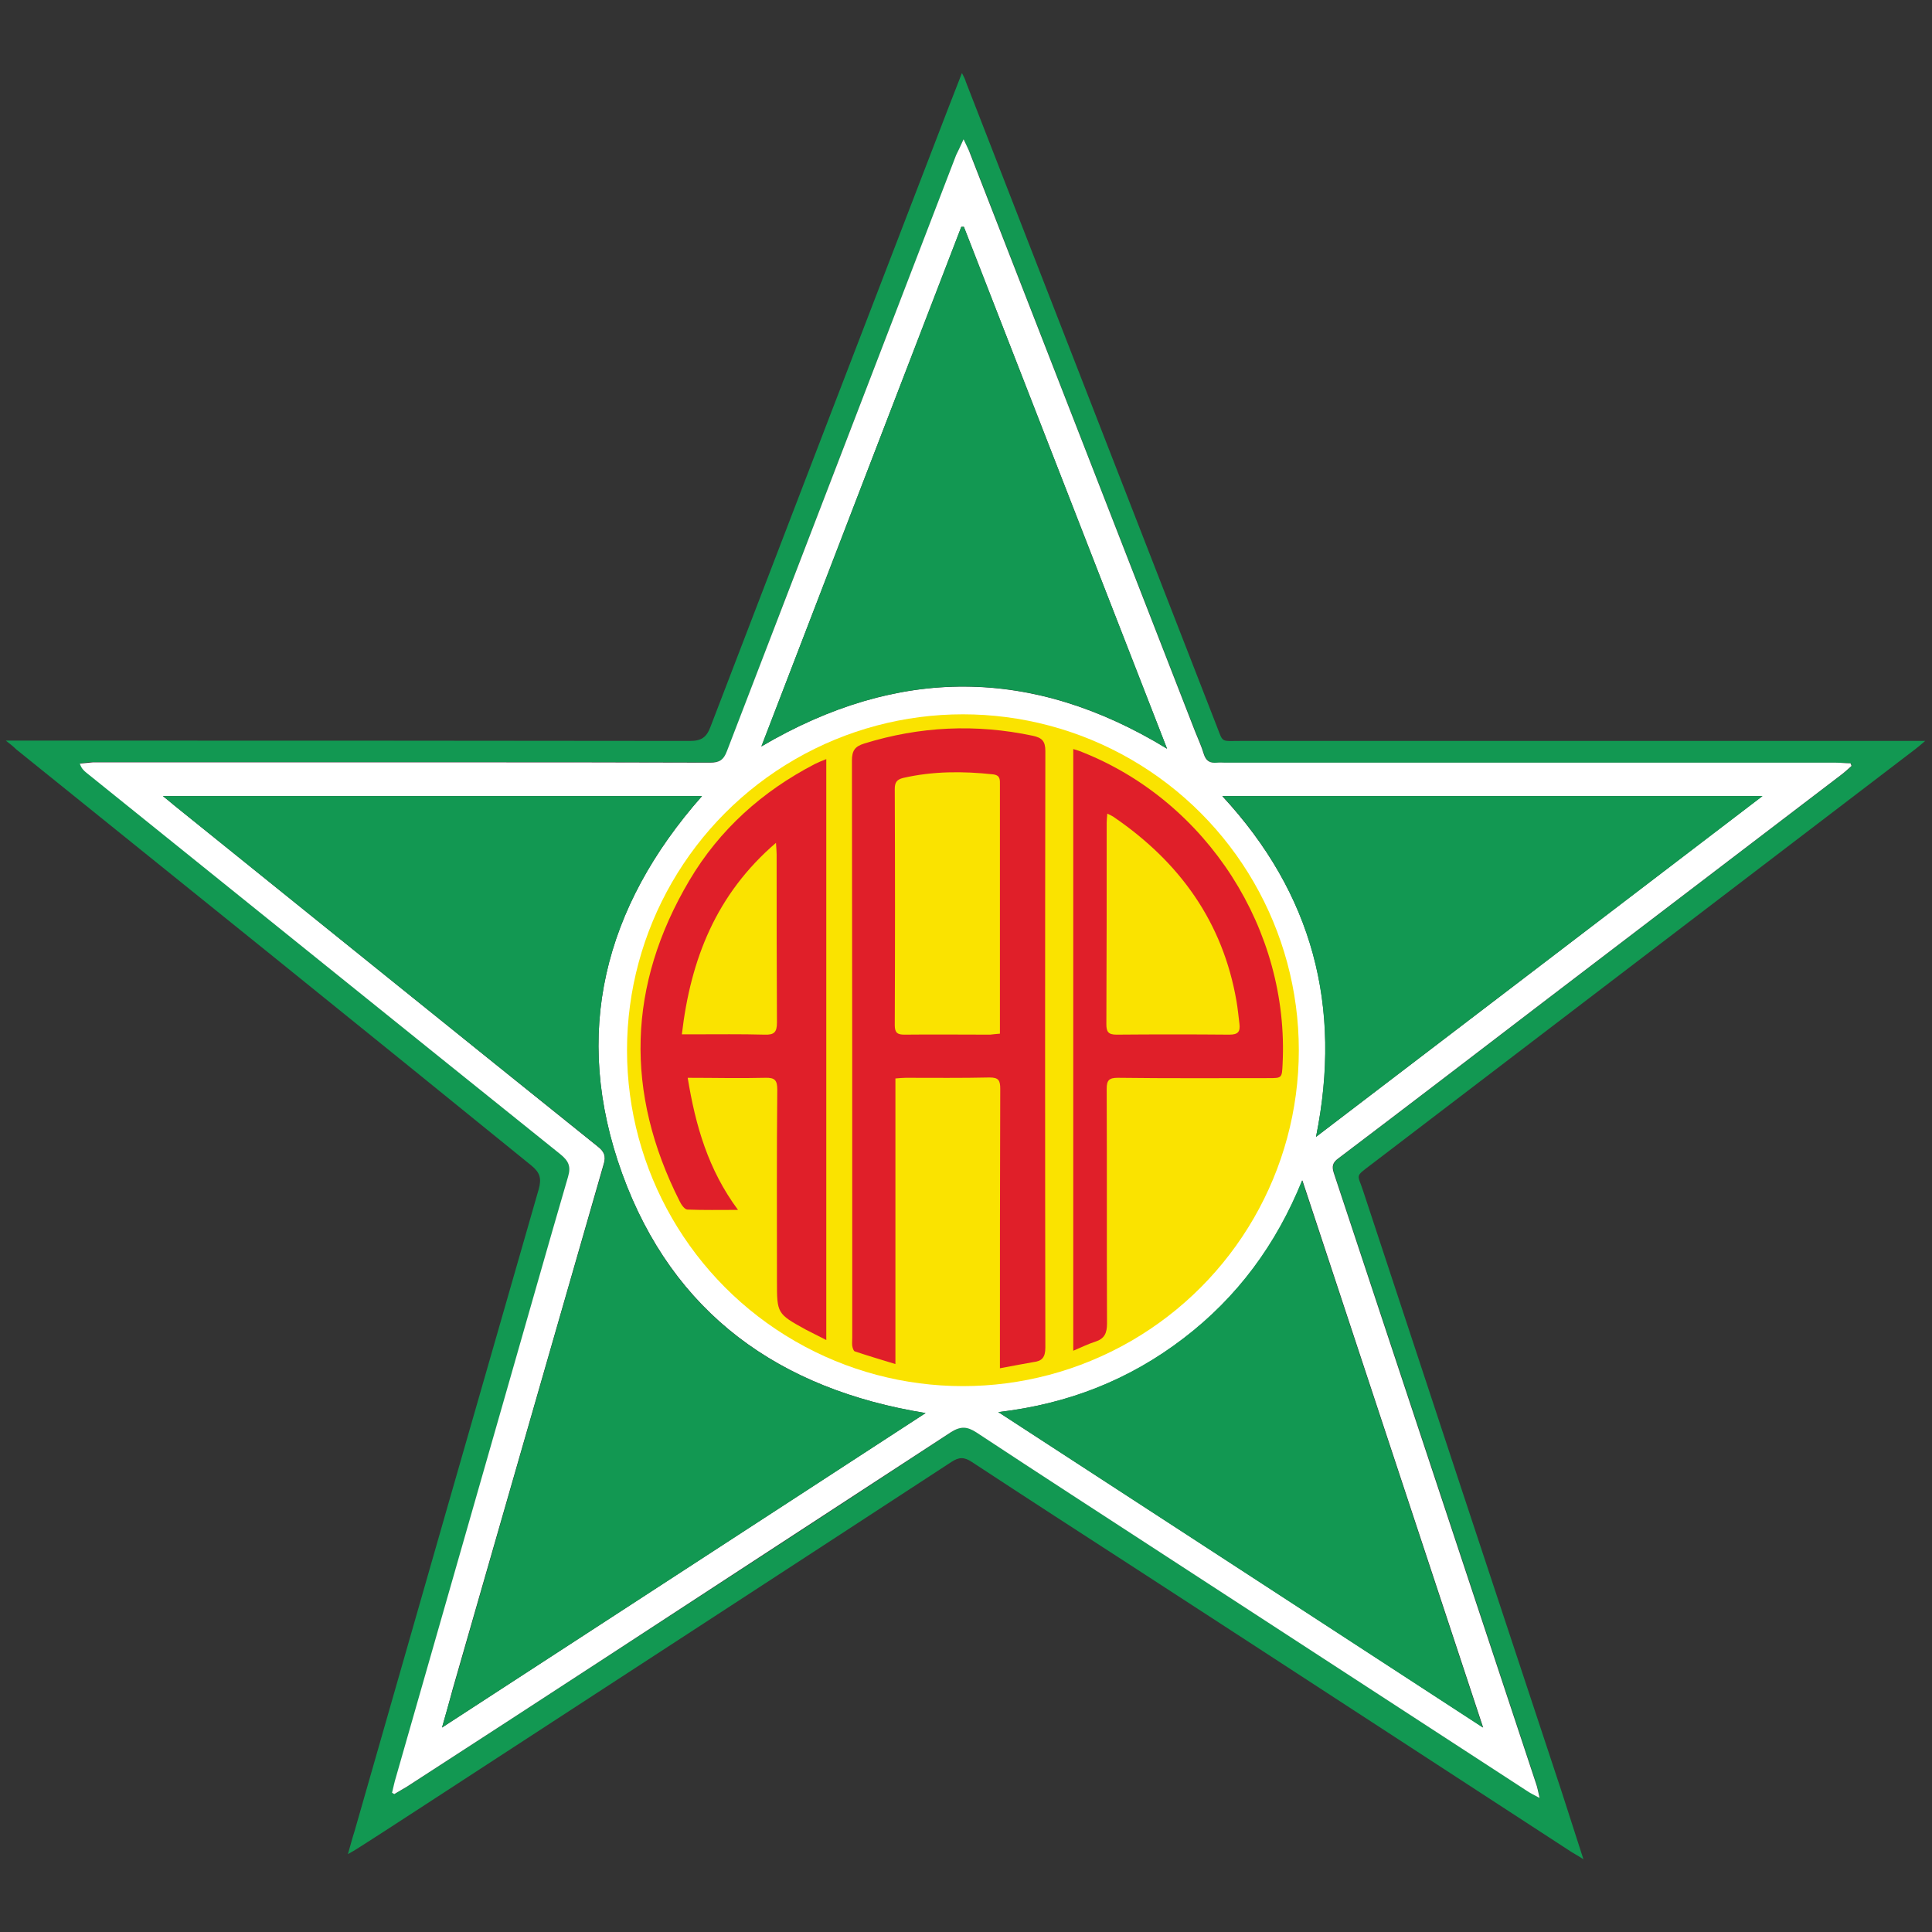
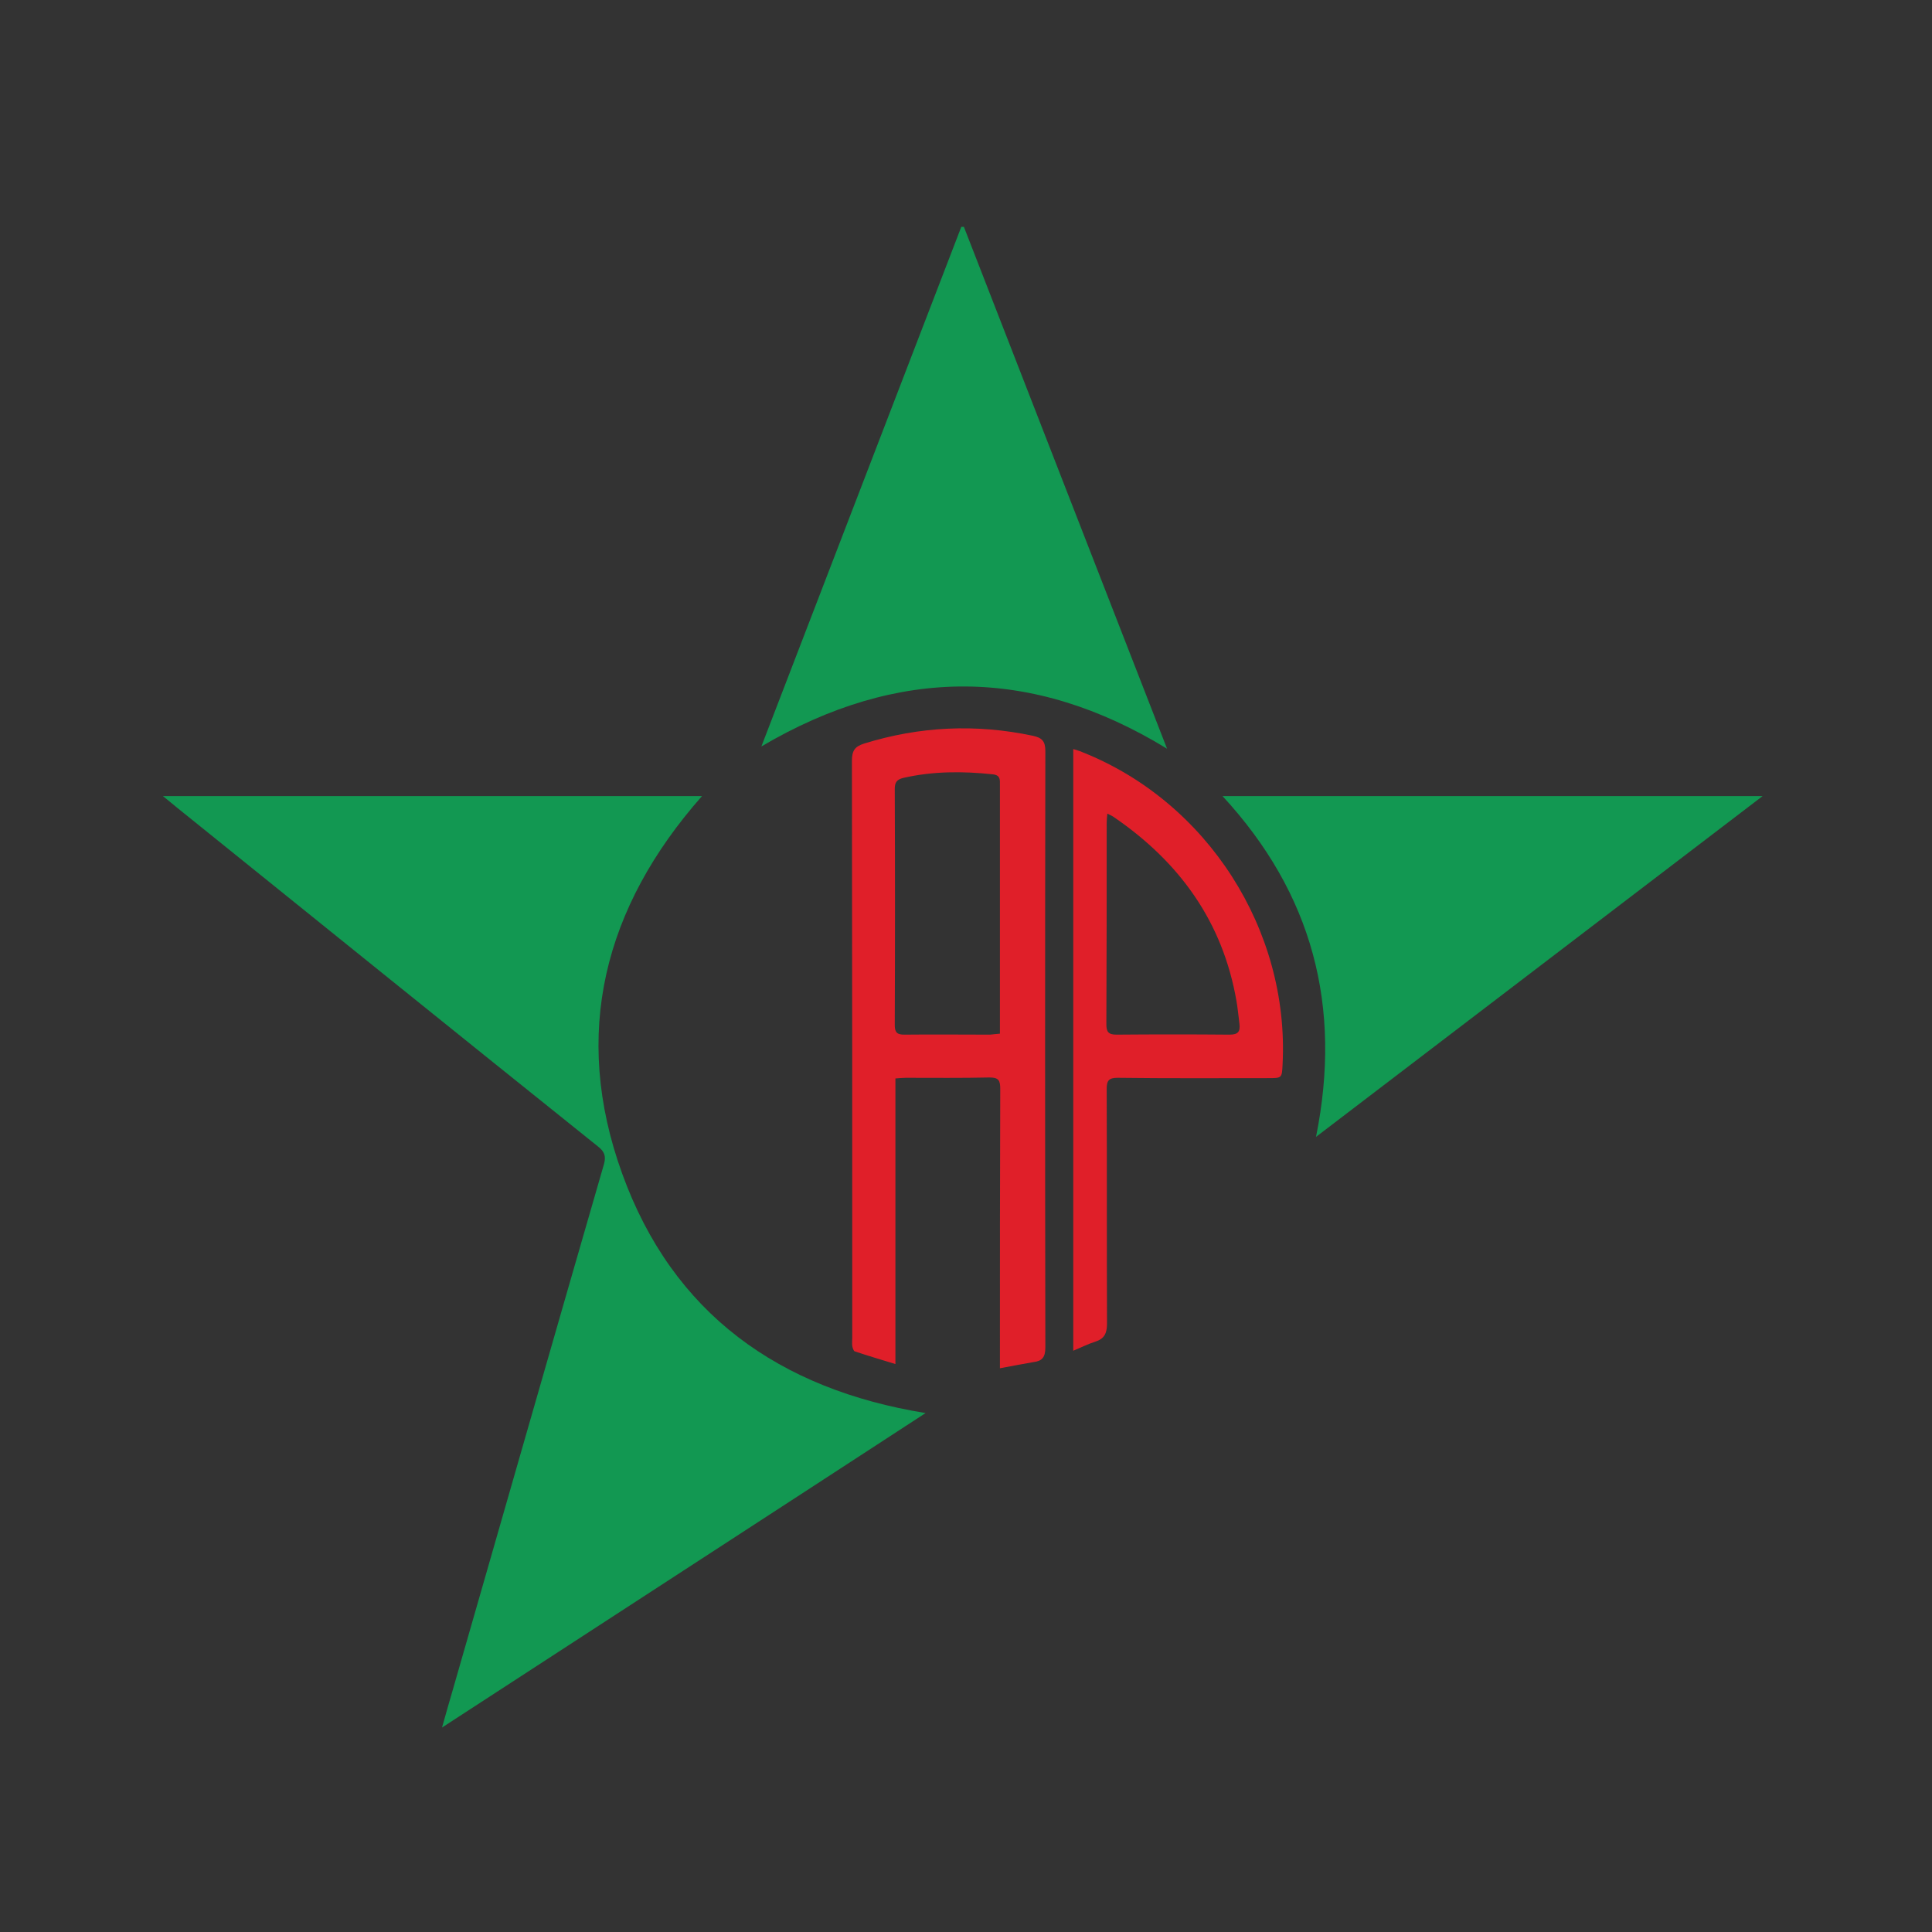
<svg xmlns="http://www.w3.org/2000/svg" version="1.1" id="Layer_1" x="0px" y="0px" viewBox="0 0 595.3 595.3" style="enable-background:new 0 0 595.3 595.3;" xml:space="preserve">
  <rect x="0" y="0" width="595.3" height="595.3" fill="#333333" stroke="none" />
  <style type="text/css">
	.st0{fill:#129852;}
	.st1{fill:#FFFFFF;}
	.st2{fill:#FAE300;}
	.st3{fill:#E01F29;}
</style>
  <g>
-     <path class="st0" d="M1.8,228.2c2.1,0,3.4,0,4.6,0c68.7,0,137.5,0,206.2,0.1c3.5,0,5.1-1.1,6.3-4.3   c24.3-63.4,48.7-126.8,73.1-190.2c1.4-3.6,2.8-7.2,4.4-11.3c0.6,1.2,1,1.9,1.2,2.7c25.7,66,51.4,132,77.1,198   c2.3,5.8,1.2,5.1,7.4,5.1c68.9,0,137.9,0,206.8,0c1.1,0,2.3,0,4.3,0c-1.4,1.2-2.2,1.9-3,2.5c-55.9,42.7-111.9,85.4-167.8,128.1   c-5,3.8-4.1,2.8-2.4,8c20.3,61.6,40.7,123.3,61.1,184.9c2.2,6.8,4.4,13.6,6.8,21.1c-1.5-1-2.6-1.6-3.6-2.2   c-44.6-29-89.2-58.1-133.9-87.1c-17-11-34-22-50.9-33.1c-2.4-1.6-4-1.6-6.4,0c-53.9,35.2-107.9,70.3-161.8,105.4   c-7.1,4.6-14.1,9.2-21.2,13.7c-0.8,0.5-1.6,1-2.9,1.7c0.8-2.7,1.3-4.8,2-6.9c18.9-66,37.8-132,56.8-198c0.9-3.3,0.4-5.1-2.3-7.3   C111,316.3,58,273.6,5,230.9C4.2,230.1,3.3,229.4,1.8,228.2z M296.9,42.9c-1,2.1-1.6,3.5-2.2,4.8c-23.6,61.2-47.2,122.4-70.6,183.6   c-1,2.7-2.3,3.6-5.2,3.6c-27.2-0.1-54.4-0.1-81.6-0.1c-36.2,0-72.4,0-108.6,0c-1.3,0-2.7,0.2-4,0.4c0.6,1.4,1.2,2.1,1.9,2.7   c48.7,39.3,97.3,78.5,146.1,117.7c2.5,2,3.3,3.8,2.4,7.1c-6.4,21.9-12.6,43.8-18.9,65.8c-11.4,39.7-22.7,79.4-34.1,119.1   c-0.5,1.6-0.8,3.2-1.2,4.8c0.2,0.1,0.5,0.3,0.7,0.4c1.3-0.8,2.6-1.5,3.9-2.3c20.4-13.2,40.7-26.5,61.1-39.7   c35.5-23.1,71.1-46.2,106.5-69.5c3-2,5-1.9,7.9,0.1c19.4,12.8,38.9,25.4,58.4,38.1c37,24.1,74,48.1,111,72.2   c1.1,0.7,2.2,1.2,4.1,2.3c-0.5-2-0.7-3.2-1.1-4.4c-20.7-62.7-41.5-125.4-62.3-188.1c-0.7-2.1-0.4-3.2,1.4-4.6   c21-15.9,41.9-31.9,62.8-47.9c30.6-23.4,61.3-46.7,91.9-70.1c1.2-0.9,2.3-1.9,3.4-2.9c-0.1-0.3-0.2-0.5-0.3-0.8   c-1.5-0.1-3-0.2-4.4-0.2c-62.7,0-125.5,0-188.2,0c-0.9,0-1.8-0.1-2.6,0c-2.1,0.2-3.4-0.5-4.1-2.7c-0.7-2.4-1.8-4.7-2.7-7   c-23.1-59.3-46.2-118.6-69.3-178C298.5,46.1,297.8,44.9,296.9,42.9z" />
-     <path class="st1" d="M296.9,42.9c0.9,2,1.6,3.2,2,4.4c23.1,59.3,46.2,118.6,69.3,178c0.9,2.3,2,4.6,2.7,7c0.7,2.2,1.9,2.9,4.1,2.7   c0.9-0.1,1.7,0,2.6,0c62.7,0,125.5,0,188.2,0c1.5,0,3,0.2,4.4,0.2c0.1,0.3,0.2,0.5,0.3,0.8c-1.1,1-2.2,2-3.4,2.9   c-30.6,23.4-61.3,46.7-91.9,70.1c-20.9,16-41.8,32-62.8,47.9c-1.8,1.3-2.1,2.5-1.4,4.6c20.8,62.7,41.5,125.4,62.3,188.1   c0.4,1.1,0.6,2.3,1.1,4.4c-1.9-1-3.1-1.6-4.1-2.3c-37-24.1-74-48.1-111-72.2c-19.5-12.7-39-25.3-58.4-38.1c-2.9-1.9-4.9-2-7.9-0.1   c-35.5,23.2-71,46.3-106.5,69.5c-20.4,13.3-40.7,26.5-61.1,39.7c-1.3,0.8-2.6,1.5-3.9,2.3c-0.2-0.1-0.5-0.3-0.7-0.4   c0.4-1.6,0.7-3.2,1.2-4.8c11.4-39.7,22.7-79.4,34.1-119.1c6.3-21.9,12.5-43.9,18.9-65.8c1-3.3,0.2-5-2.4-7.1   C123.9,316.5,75.2,277.2,26.5,238c-0.7-0.6-1.4-1.2-1.9-2.7c1.3-0.1,2.7-0.3,4-0.4c36.2,0,72.4,0,108.6,0c27.2,0,54.4,0,81.6,0.1   c2.9,0,4.2-0.9,5.2-3.6c23.5-61.2,47.1-122.4,70.6-183.6C295.3,46.4,295.9,45.1,296.9,42.9z M136.2,532.3   c50.2-32.6,99.6-64.8,149-96.9c-45-7.3-77.8-30.6-93.5-73.8c-15.6-43.1-5.6-82.1,24.6-116.3c-55.3,0-110.5,0-166.1,0   c1.8,1.4,3.1,2.6,4.4,3.6c43.2,34.8,86.4,69.7,129.6,104.4c1.9,1.5,2.6,2.9,1.8,5.4c-15.5,53.9-31,107.8-46.5,161.7   C138.5,524.1,137.5,527.8,136.2,532.3z M307.6,435.1c49.9,32.4,99.3,64.6,149.4,97.2c-18.7-56.6-37.1-112.3-55.7-168.6   c-8,19.8-20,36.1-36.6,48.7C348,425.2,329.2,432.6,307.6,435.1z M297,69.9c-0.3,0-0.5,0-0.8,0c-20.5,53.2-41,106.5-61.6,160.1   c42.1-24.8,83.5-24.6,125,0.7C338.7,177,317.9,123.5,297,69.9z M405.5,350.3c46-35.1,91.6-69.9,137.5-105c-55.7,0-110.9,0-166.4,0   C404.4,275.3,413.7,310,405.5,350.3z M308.1,421.6c3.8-0.7,6.9-1.3,10-1.8c2.8-0.4,3.7-1.6,3.7-4.5c-0.1-61.3-0.1-122.6,0-183.8   c0-3.1-1.1-4.1-3.9-4.7c-17.5-3.7-34.8-2.9-51.9,2.4c-2.9,0.9-3.8,2.2-3.8,5.3c0.1,59.2,0.1,118.5,0.1,177.7c0,0.9-0.1,1.8,0,2.6   c0.1,0.6,0.4,1.5,0.8,1.7c4,1.3,8,2.5,12.5,3.9c0-29.8,0-58.8,0-88c1.3-0.1,2.2-0.2,3.2-0.2c8.6,0,17.2,0.1,25.8-0.1   c2.8-0.1,3.3,0.9,3.3,3.5c-0.1,27.3-0.1,54.6-0.1,81.9C308.1,418.6,308.1,419.9,308.1,421.6z M211.9,332.1c8.2,0,16,0.1,23.7-0.1   c3-0.1,3.7,0.8,3.7,3.7c-0.1,19.6-0.1,39.3-0.1,58.9c0,10.1,0,10.1,8.9,15c2,1.1,4,2,6.3,3.2c0-60,0-119.2,0-179   c-1.4,0.6-2.5,1-3.5,1.5c-16.2,8.4-29.4,20.2-38.7,35.9c-19.1,32.3-20,65.3-3,98.8c0.5,1,1.5,2.5,2.4,2.6c5,0.2,9.9,0.1,15.6,0.1   C218.2,360.4,214.3,346.8,211.9,332.1z M330.7,416.2c2.6-1.1,4.6-2.1,6.7-2.8c2.8-0.9,3.7-2.6,3.6-5.6c-0.1-24.1,0-48.2-0.1-72.3   c0-2.6,0.7-3.5,3.4-3.4c15.5,0.1,31,0.1,46.4,0.1c4.2,0,4.2,0,4.4-4.3c2.1-41.3-23.1-80.7-61.6-96.1c-0.8-0.3-1.7-0.6-2.9-1   C330.7,292.7,330.7,354.1,330.7,416.2z" />
-     <path class="st0" d="M405.5,350.3c8.1-40.2-1.1-75-28.8-105c55.5,0,110.6,0,166.4,0C497.1,280.4,451.6,315.1,405.5,350.3z" />
-     <circle class="st2" cx="296.7" cy="323.6" r="103.5" />
+     <path class="st0" d="M405.5,350.3c8.1-40.2-1.1-75-28.8-105c55.5,0,110.6,0,166.4,0z" />
    <path class="st0" d="M136.2,532.3c1.3-4.6,2.3-8.2,3.4-11.9c15.5-53.9,30.9-107.8,46.5-161.7c0.7-2.5,0.1-3.9-1.8-5.4   C141,318.6,97.8,283.7,54.6,248.9c-1.3-1.1-2.7-2.2-4.4-3.6c55.7,0,110.8,0,166.1,0c-30.2,34.2-40.2,73.2-24.6,116.3   c15.6,43.2,48.4,66.5,93.5,73.8C235.8,467.6,186.3,499.7,136.2,532.3z" />
-     <path class="st0" d="M307.6,435.1c21.5-2.5,40.4-10,57-22.7c16.6-12.7,28.6-28.9,36.6-48.7c18.6,56.3,37,112,55.7,168.6   C406.9,499.7,357.5,467.6,307.6,435.1z" />
    <path class="st0" d="M297,69.9c20.8,53.5,41.7,107.1,62.6,160.8c-41.5-25.4-82.9-25.5-125-0.7c20.6-53.6,41.1-106.8,61.6-160.1   C296.5,69.9,296.8,69.9,297,69.9z" />
    <path class="st3" d="M308.1,421.6c0-1.7,0-3,0-4.2c0-27.3,0-54.6,0.1-81.9c0-2.6-0.5-3.5-3.3-3.5c-8.6,0.2-17.2,0.1-25.8,0.1   c-0.9,0-1.9,0.1-3.2,0.2c0,29.2,0,58.1,0,88c-4.6-1.4-8.6-2.6-12.5-3.9c-0.4-0.1-0.7-1.1-0.8-1.7c-0.1-0.8,0-1.7,0-2.6   c0-59.2,0-118.5-0.1-177.7c0-3.1,0.9-4.4,3.8-5.3c17.1-5.3,34.4-6.1,51.9-2.4c2.8,0.6,3.9,1.6,3.9,4.7c-0.1,61.3-0.1,122.6,0,183.8   c0,3-1,4.2-3.7,4.5C315,420.3,311.8,420.9,308.1,421.6z M308.1,318.5c0-4.5,0-8.7,0-12.8c0-21.3,0-42.6,0-63.8c0-1.6,0.2-3-2.1-3.3   c-9.3-1-18.5-1-27.7,1.1c-2,0.5-2.6,1.4-2.6,3.4c0.1,24.3,0.1,48.6,0,72.8c0,2.4,0.9,2.9,3,2.9c8.8-0.1,17.6,0,26.4,0   C306,318.7,306.8,318.6,308.1,318.5z" />
-     <path class="st3" d="M211.9,332.1c2.4,14.7,6.3,28.3,15.5,40.7c-5.7,0-10.7,0.1-15.6-0.1c-0.8,0-1.9-1.5-2.4-2.6   c-16.9-33.5-16.1-66.5,3-98.8c9.3-15.7,22.5-27.5,38.7-35.9c1-0.5,2-0.9,3.5-1.5c0,59.7,0,119,0,179c-2.3-1.2-4.4-2.2-6.3-3.2   c-8.9-4.9-8.9-5-8.9-15c0-19.6-0.1-39.3,0.1-58.9c0-2.9-0.7-3.8-3.7-3.7C227.8,332.3,220.1,332.1,211.9,332.1z M210.1,318.7   c1.6,0,2.6,0,3.7,0c7.3,0,14.5-0.1,21.8,0.1c2.9,0.1,3.8-0.7,3.8-3.7c-0.1-17.3-0.1-34.6-0.1-51.9c0-0.9-0.1-1.8-0.2-3.5   C220.7,275.5,212.8,295.5,210.1,318.7z" />
    <path class="st3" d="M330.7,416.2c0-62,0-123.5,0-185.4c1.2,0.4,2.1,0.6,2.9,1c38.4,15.3,63.7,54.7,61.6,96.1   c-0.2,4.3-0.2,4.3-4.4,4.3c-15.5,0-31,0.1-46.4-0.1c-2.7,0-3.4,0.8-3.4,3.4c0.1,24.1,0,48.2,0.1,72.3c0,3-0.8,4.7-3.6,5.6   C335.3,414.1,333.3,415.1,330.7,416.2z M341.2,250.7c-0.1,1.1-0.2,2-0.2,2.8c0,20.7,0,41.4-0.1,62.1c0,2.3,0.6,3.2,3.1,3.2   c11.6-0.1,23.2-0.1,34.8,0c2.7,0,3.4-0.9,3.1-3.4c-0.3-2.3-0.5-4.6-0.9-6.9c-4.2-24.4-17.5-42.8-37.6-56.6   C342.9,251.5,342.2,251.2,341.2,250.7z" />
  </g>
</svg>